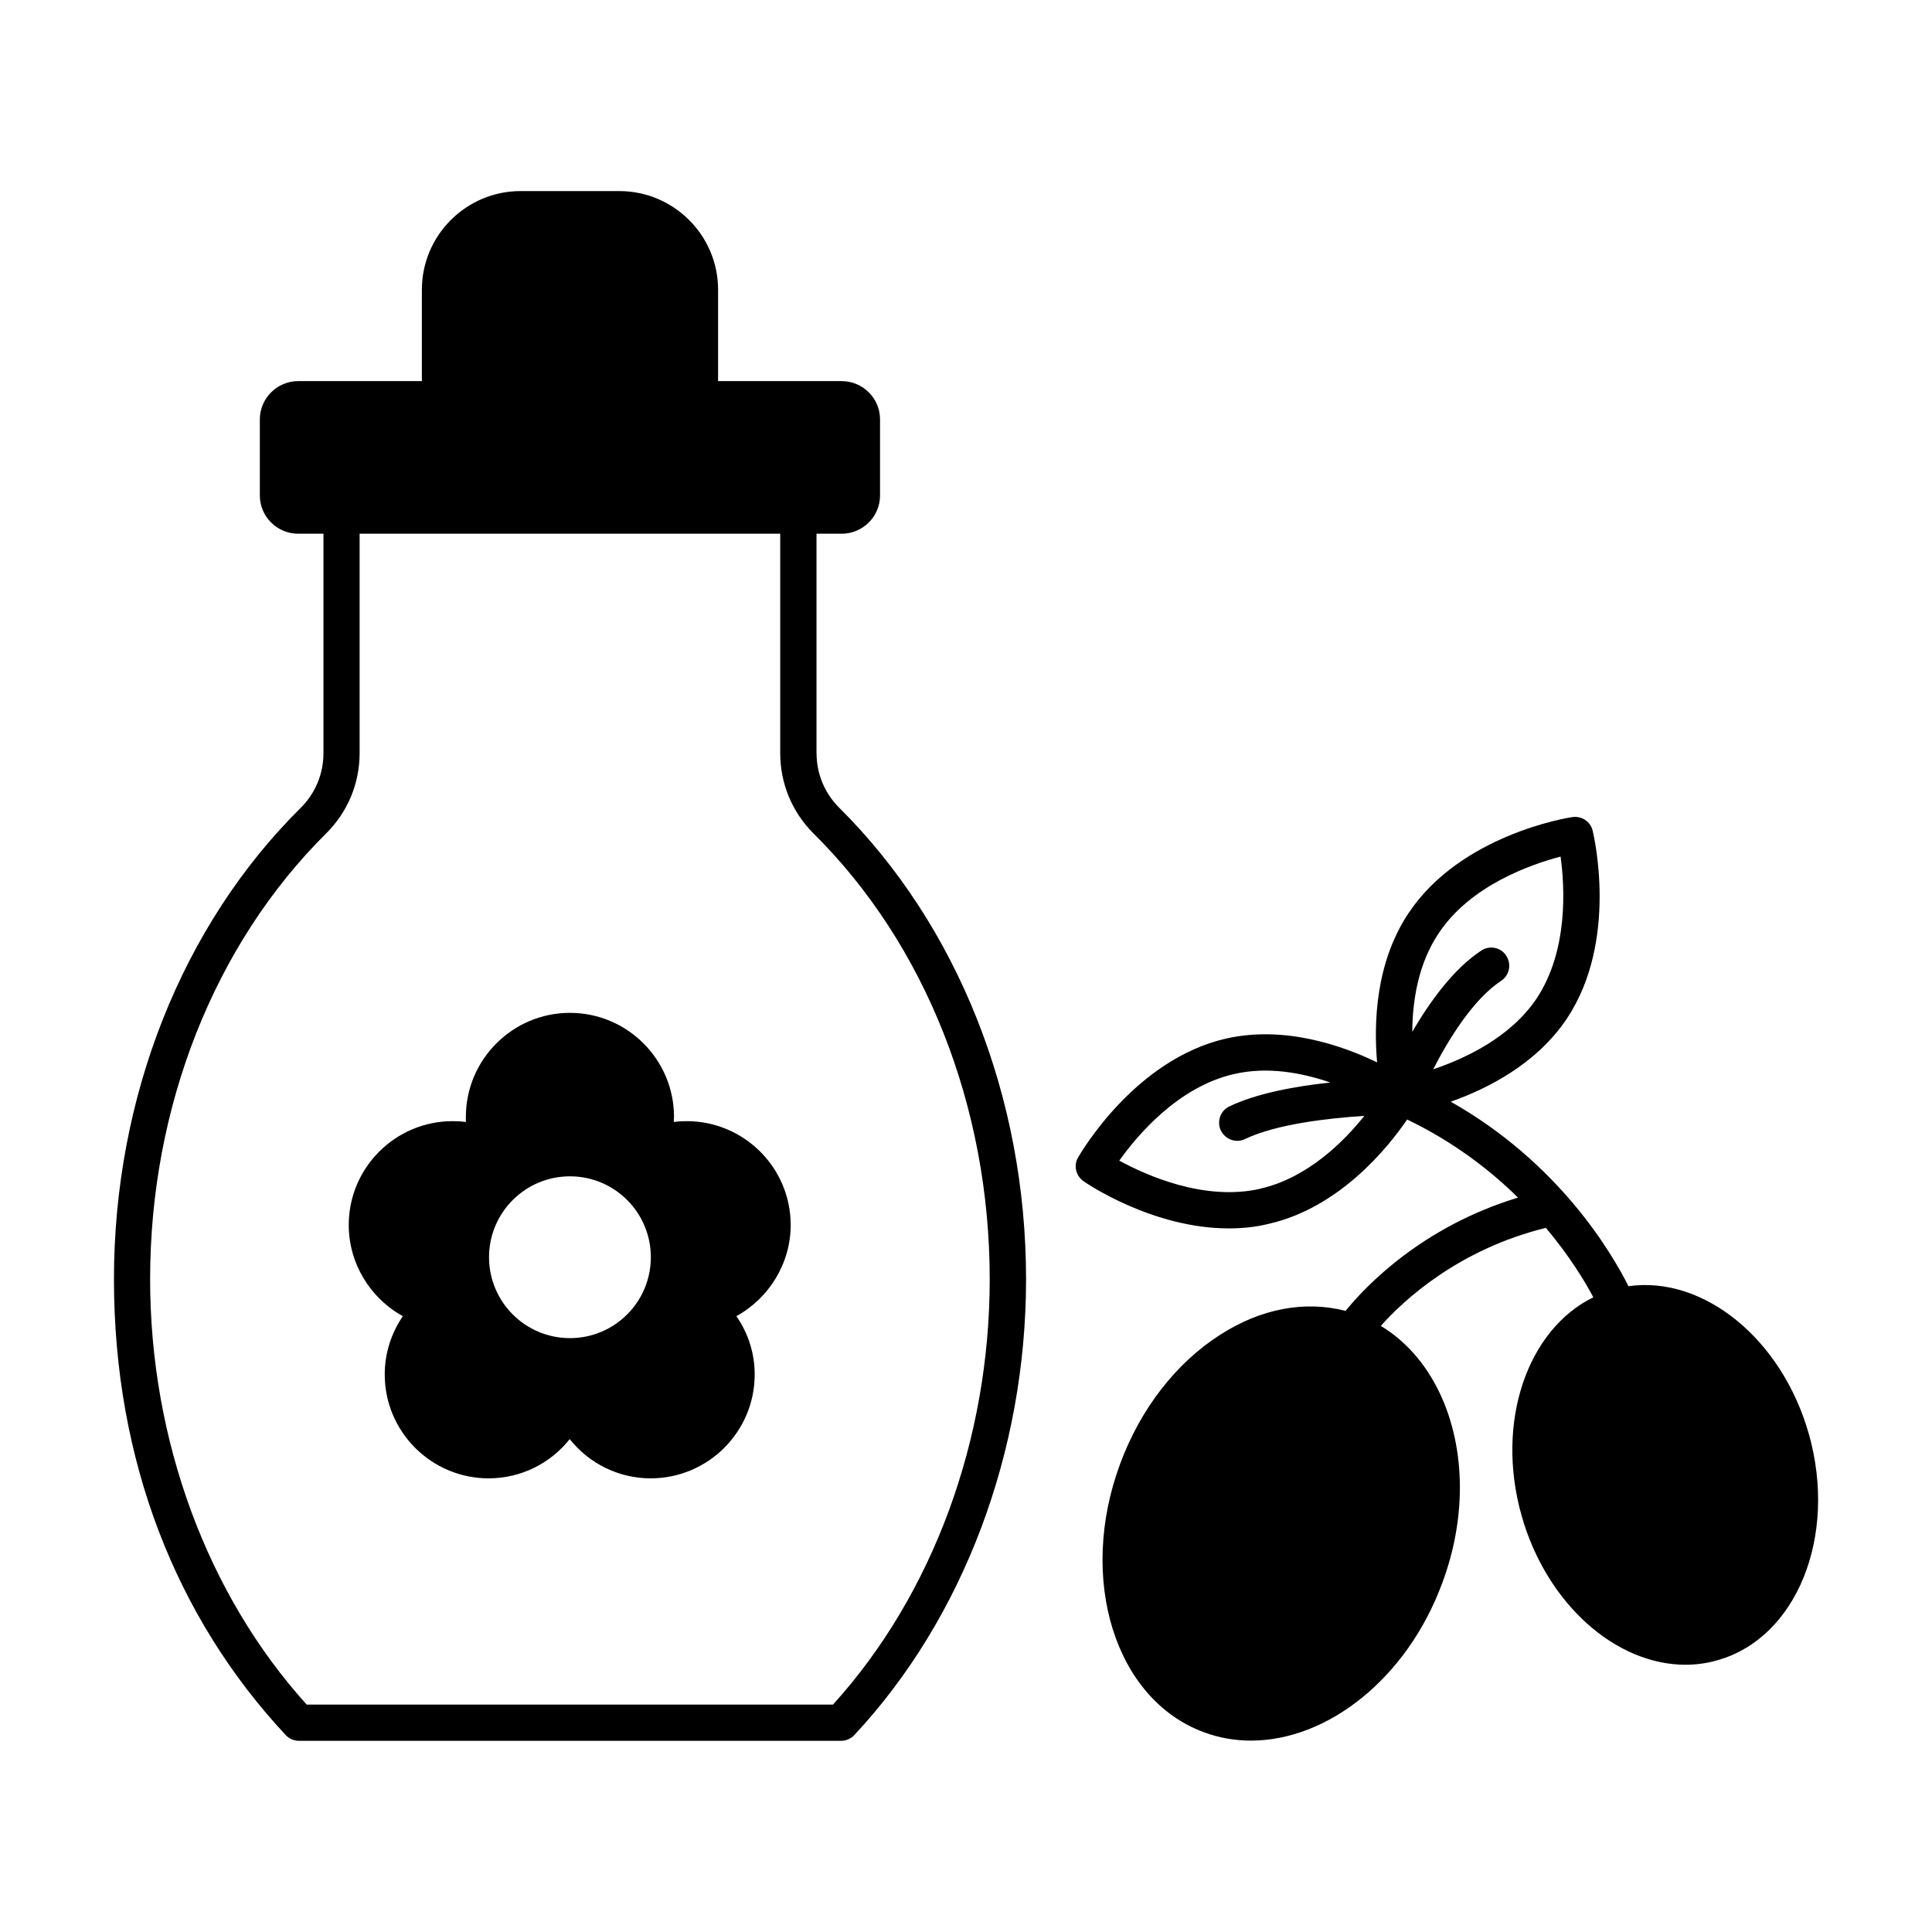
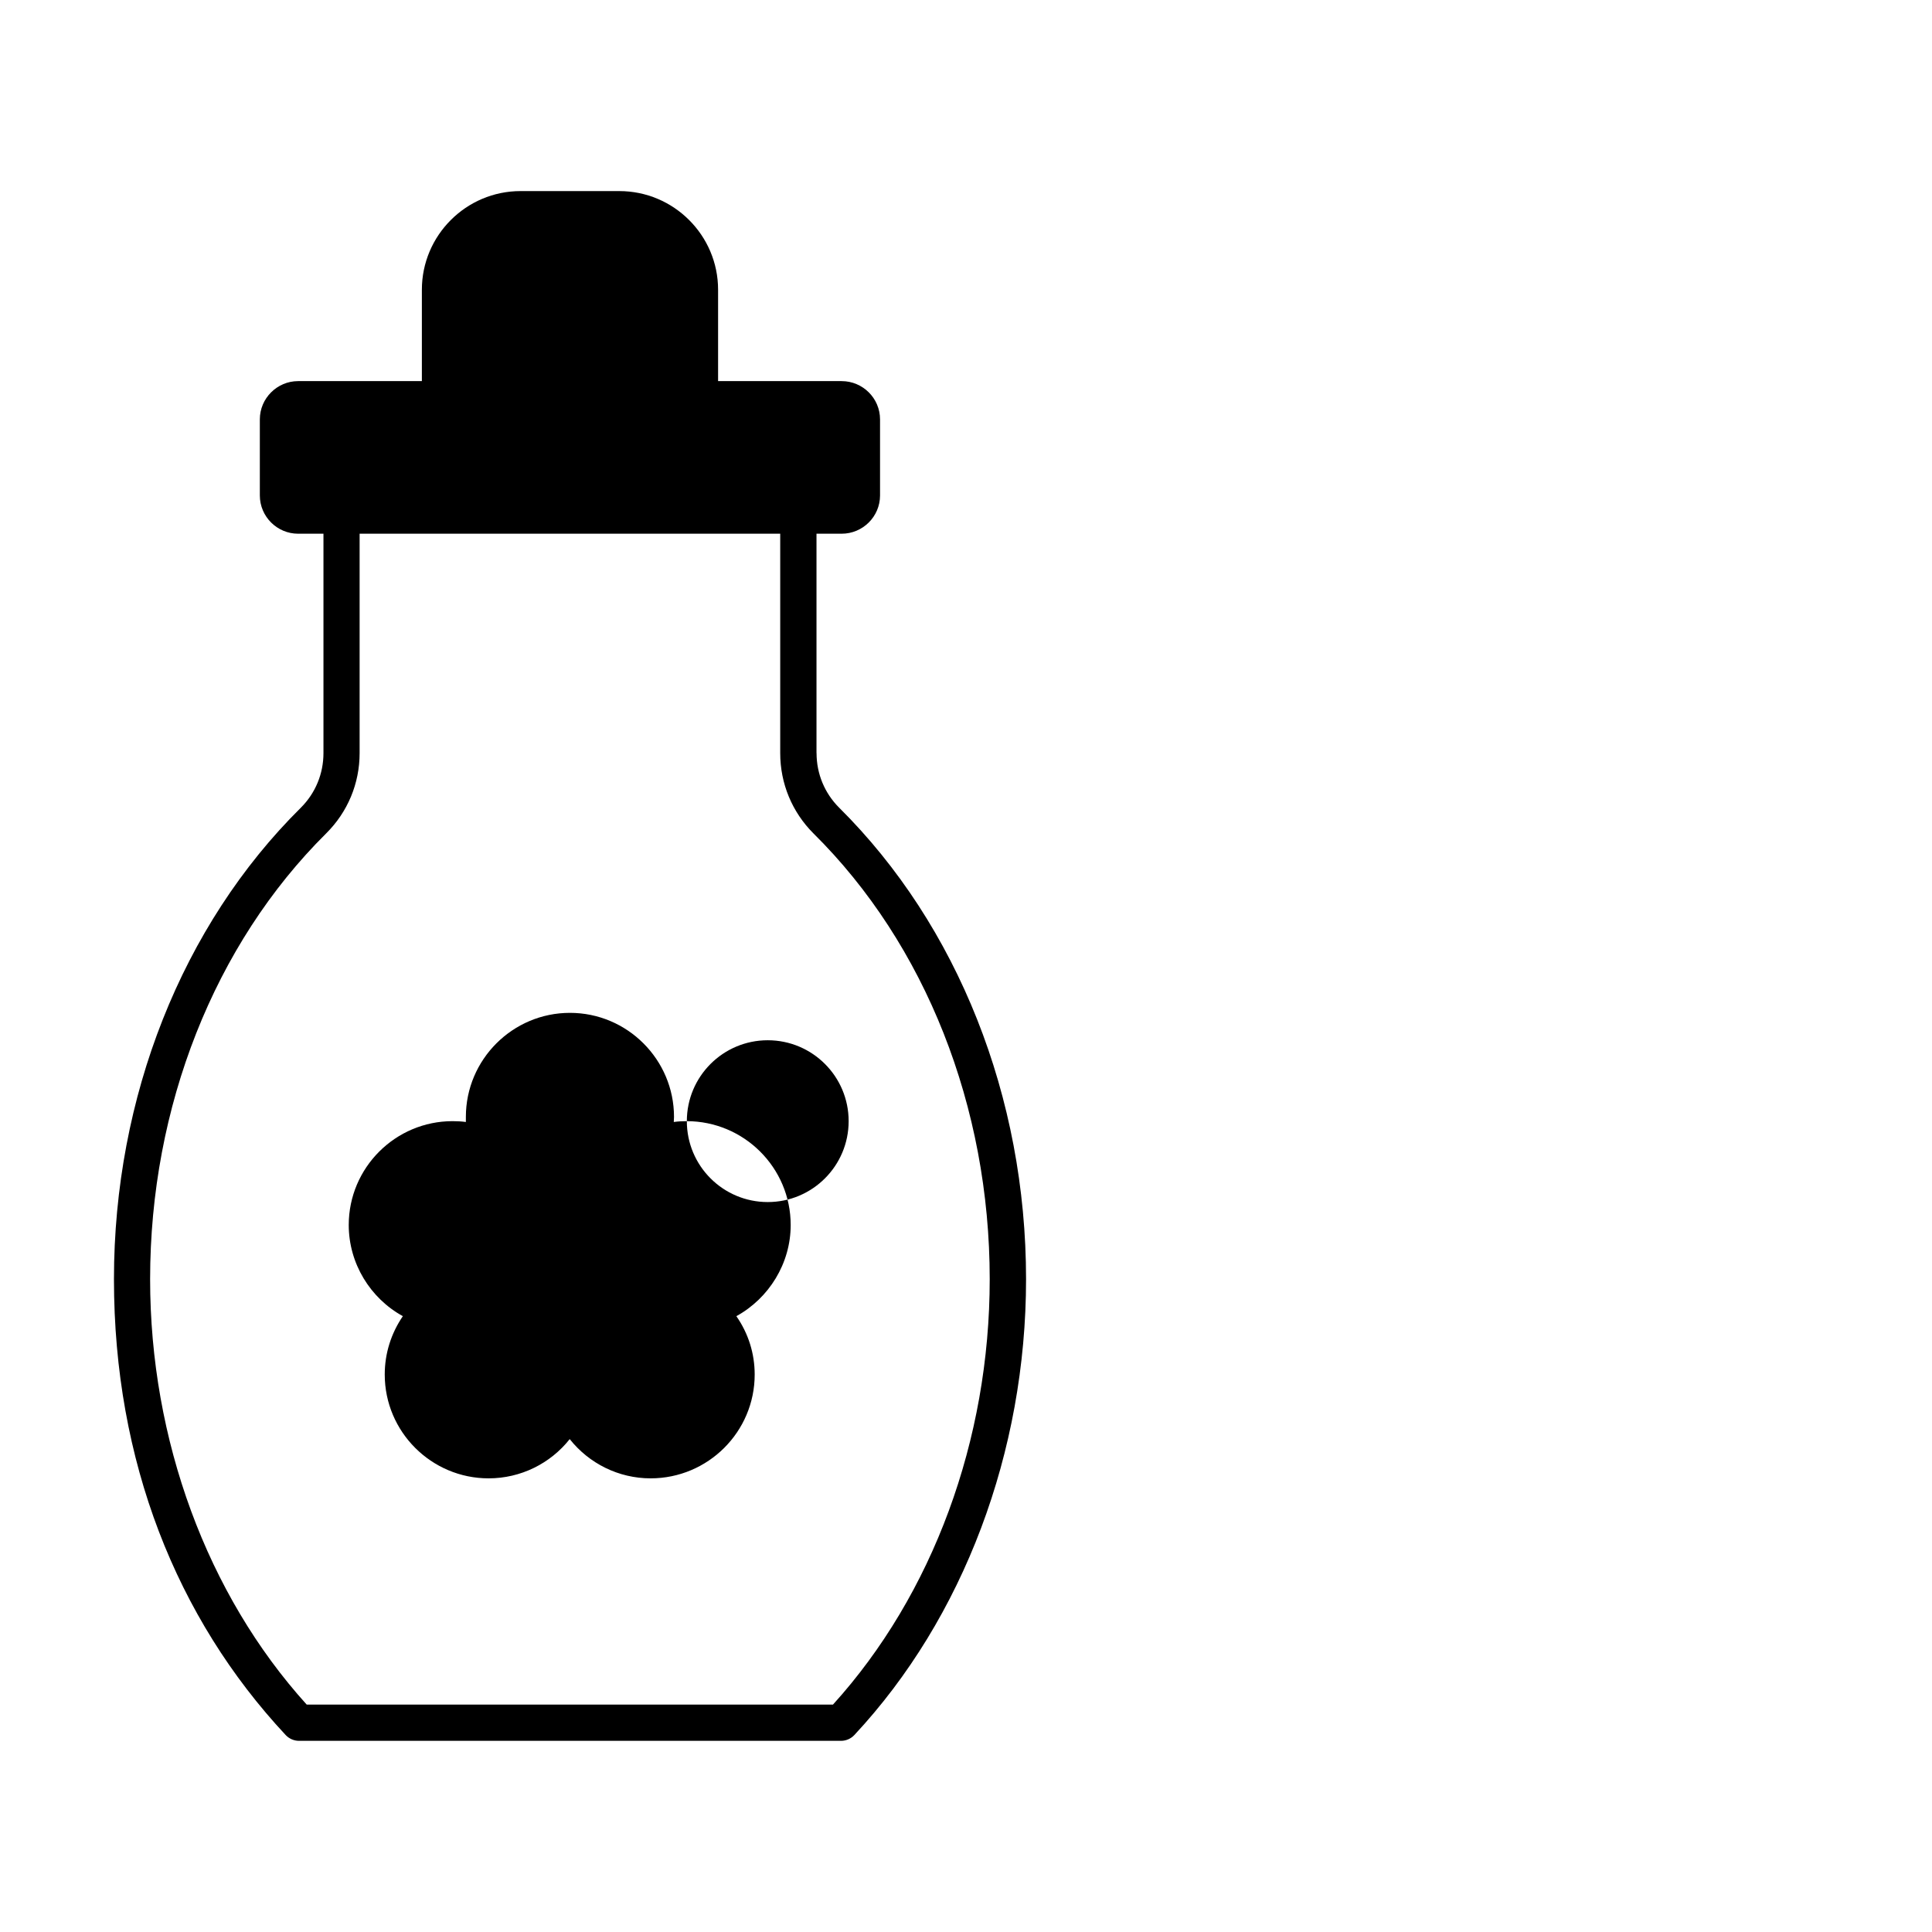
<svg xmlns="http://www.w3.org/2000/svg" width="1200pt" height="1200pt" version="1.1" viewBox="0 0 1200 1200">
-   <path d="m426.61 696.37c-2.766 0-5.391 0.141-8.109 0.516 0-0.984 0.141-2.109 0.141-3.141 0-35.625-29.016-64.641-64.641-64.641s-64.641 29.016-64.641 64.641v3.141c-2.766-0.375-5.484-0.516-8.25-0.516-35.484 0-64.5 28.875-64.5 64.5 0 23.859 13.359 45.516 33.609 56.625-7.266 10.641-11.25 23.109-11.25 36.234 0 35.625 29.016 64.5 64.5 64.5 20.016 0 38.391-9.234 50.391-24.375 12 15.141 30.375 24.375 50.25 24.375 35.625 0 64.641-28.875 64.641-64.5 0-13.125-3.984-25.641-11.391-36.234 20.25-11.109 33.75-32.766 33.75-56.625 0-35.625-29.016-64.5-64.641-64.5zm-122.86 84.516c0-27.75 22.5-50.25 50.25-50.25s50.25 22.5 50.25 50.25-22.5 50.25-50.25 50.25-50.25-22.5-50.25-50.25z" />
+   <path d="m426.61 696.37c-2.766 0-5.391 0.141-8.109 0.516 0-0.984 0.141-2.109 0.141-3.141 0-35.625-29.016-64.641-64.641-64.641s-64.641 29.016-64.641 64.641v3.141c-2.766-0.375-5.484-0.516-8.25-0.516-35.484 0-64.5 28.875-64.5 64.5 0 23.859 13.359 45.516 33.609 56.625-7.266 10.641-11.25 23.109-11.25 36.234 0 35.625 29.016 64.5 64.5 64.5 20.016 0 38.391-9.234 50.391-24.375 12 15.141 30.375 24.375 50.25 24.375 35.625 0 64.641-28.875 64.641-64.5 0-13.125-3.984-25.641-11.391-36.234 20.25-11.109 33.75-32.766 33.75-56.625 0-35.625-29.016-64.5-64.641-64.5zc0-27.75 22.5-50.25 50.25-50.25s50.25 22.5 50.25 50.25-22.5 50.25-50.25 50.25-50.25-22.5-50.25-50.25z" />
  <path d="m507.14 467.76v-136.26h15.609c13.125 0 23.859-10.641 23.859-23.766v-47.25c0-13.125-10.734-23.766-23.859-23.766h-76.734v-56.766c0-33.75-27.516-61.266-61.359-61.266h-61.359c-33.75 0-61.266 27.516-61.266 61.266v56.766h-76.875c-12.984 0-23.766 10.641-23.766 23.766v47.25c0 13.125 10.734 23.766 23.766 23.766h15.75v136.26c0 12.891-5.016 24.891-14.016 33.891-73.875 73.125-116.11 179.86-116.11 292.87 0 113.02 38.859 210.52 106.64 283.13 2.109 2.25 5.109 3.609 8.25 3.609h336.74c3.141 0 6.141-1.359 8.25-3.609 67.734-72.609 106.64-175.87 106.64-283.13 0-113.02-42.375-219.74-116.11-292.87-9-9-14.016-21-14.016-33.891zm10.266 591h-326.9c-61.875-68.391-97.266-164.39-97.266-264.24 0-107.02 39.891-207.98 109.36-276.89 13.359-13.266 20.766-30.984 20.766-49.875v-136.26h261.24v136.26c0 18.891 7.359 36.609 20.625 49.875 69.609 68.859 109.5 169.87 109.5 276.89 0 99.891-35.391 195.89-97.359 264.24z" />
-   <path d="m1123.6 891c-16.734-59.484-65.625-98.766-112.12-92.109-10.641-21.141-43.266-76.641-110.39-114.61 22.734-8.016 53.25-23.391 72.141-51.609 32.25-48.516 16.641-114 15.984-116.77-1.359-5.625-6.75-9.234-12.609-8.391-2.859 0.375-69.234 11.016-101.62 59.484-20.766 30.984-21.75 68.859-19.641 92.859-21.75-10.5-57.516-23.016-93.891-14.766-56.766 12.984-90.375 71.391-91.875 73.875-2.859 5.016-1.359 11.391 3.516 14.766 1.875 1.359 42.891 29.25 90.141 29.25 8.016 0 16.266-0.75 24.516-2.766 44.25-9.984 74.391-47.484 86.25-64.875 28.5 13.734 51.234 31.125 68.859 48.516-59.766 18.141-94.734 55.125-107.11 70.359-25.266-6.516-52.641-1.5-78.141 15-27.234 17.484-49.266 45.891-61.875 80.016-26.484 71.391-3.234 146.26 51.891 166.64 9.609 3.609 19.5 5.25 29.391 5.25 47.625 0 96.891-38.625 118.73-97.734 7.5-20.016 11.016-40.266 11.016-59.484 0-43.359-18-81.609-49.125-100.36 14.484-16.266 48.516-47.625 102.52-60.891 14.766 17.484 24.234 33.234 29.484 43.125-41.016 20.109-60.891 77.391-44.625 135.37 15.516 55.125 58.641 92.859 101.86 92.859 6.609 0 13.266-0.891 19.734-2.766 49.266-13.734 74.766-76.734 57-140.26zm-340.87-152.63c-34.734 7.875-70.875-8.391-87.516-17.484 11.016-15.516 36.516-45.891 71.25-53.766 21-4.875 42.375-0.75 59.859 5.25-21.234 2.25-45.609 6.609-62.766 14.859-5.625 2.625-7.875 9.375-5.25 15 2.016 3.984 6 6.375 10.125 6.375 1.641 0 3.375-0.375 4.875-1.125 19.5-9.375 52.266-12.984 74.109-14.391-12.984 16.266-35.484 38.625-64.734 45.234zm152.86-144.74c-3.375-5.25-10.359-6.609-15.516-3.234-17.484 11.484-32.25 32.25-42.891 50.484 0.141-19.125 3.609-42.234 16.5-61.359 19.734-29.625 57.141-42.609 75.609-47.484 2.625 18.891 4.875 58.359-14.859 88.125-16.359 24.375-44.625 37.359-64.266 44.016 9.375-18.234 24.609-43.359 42.234-54.984 5.109-3.375 6.609-10.359 3.141-15.516z" />
</svg>